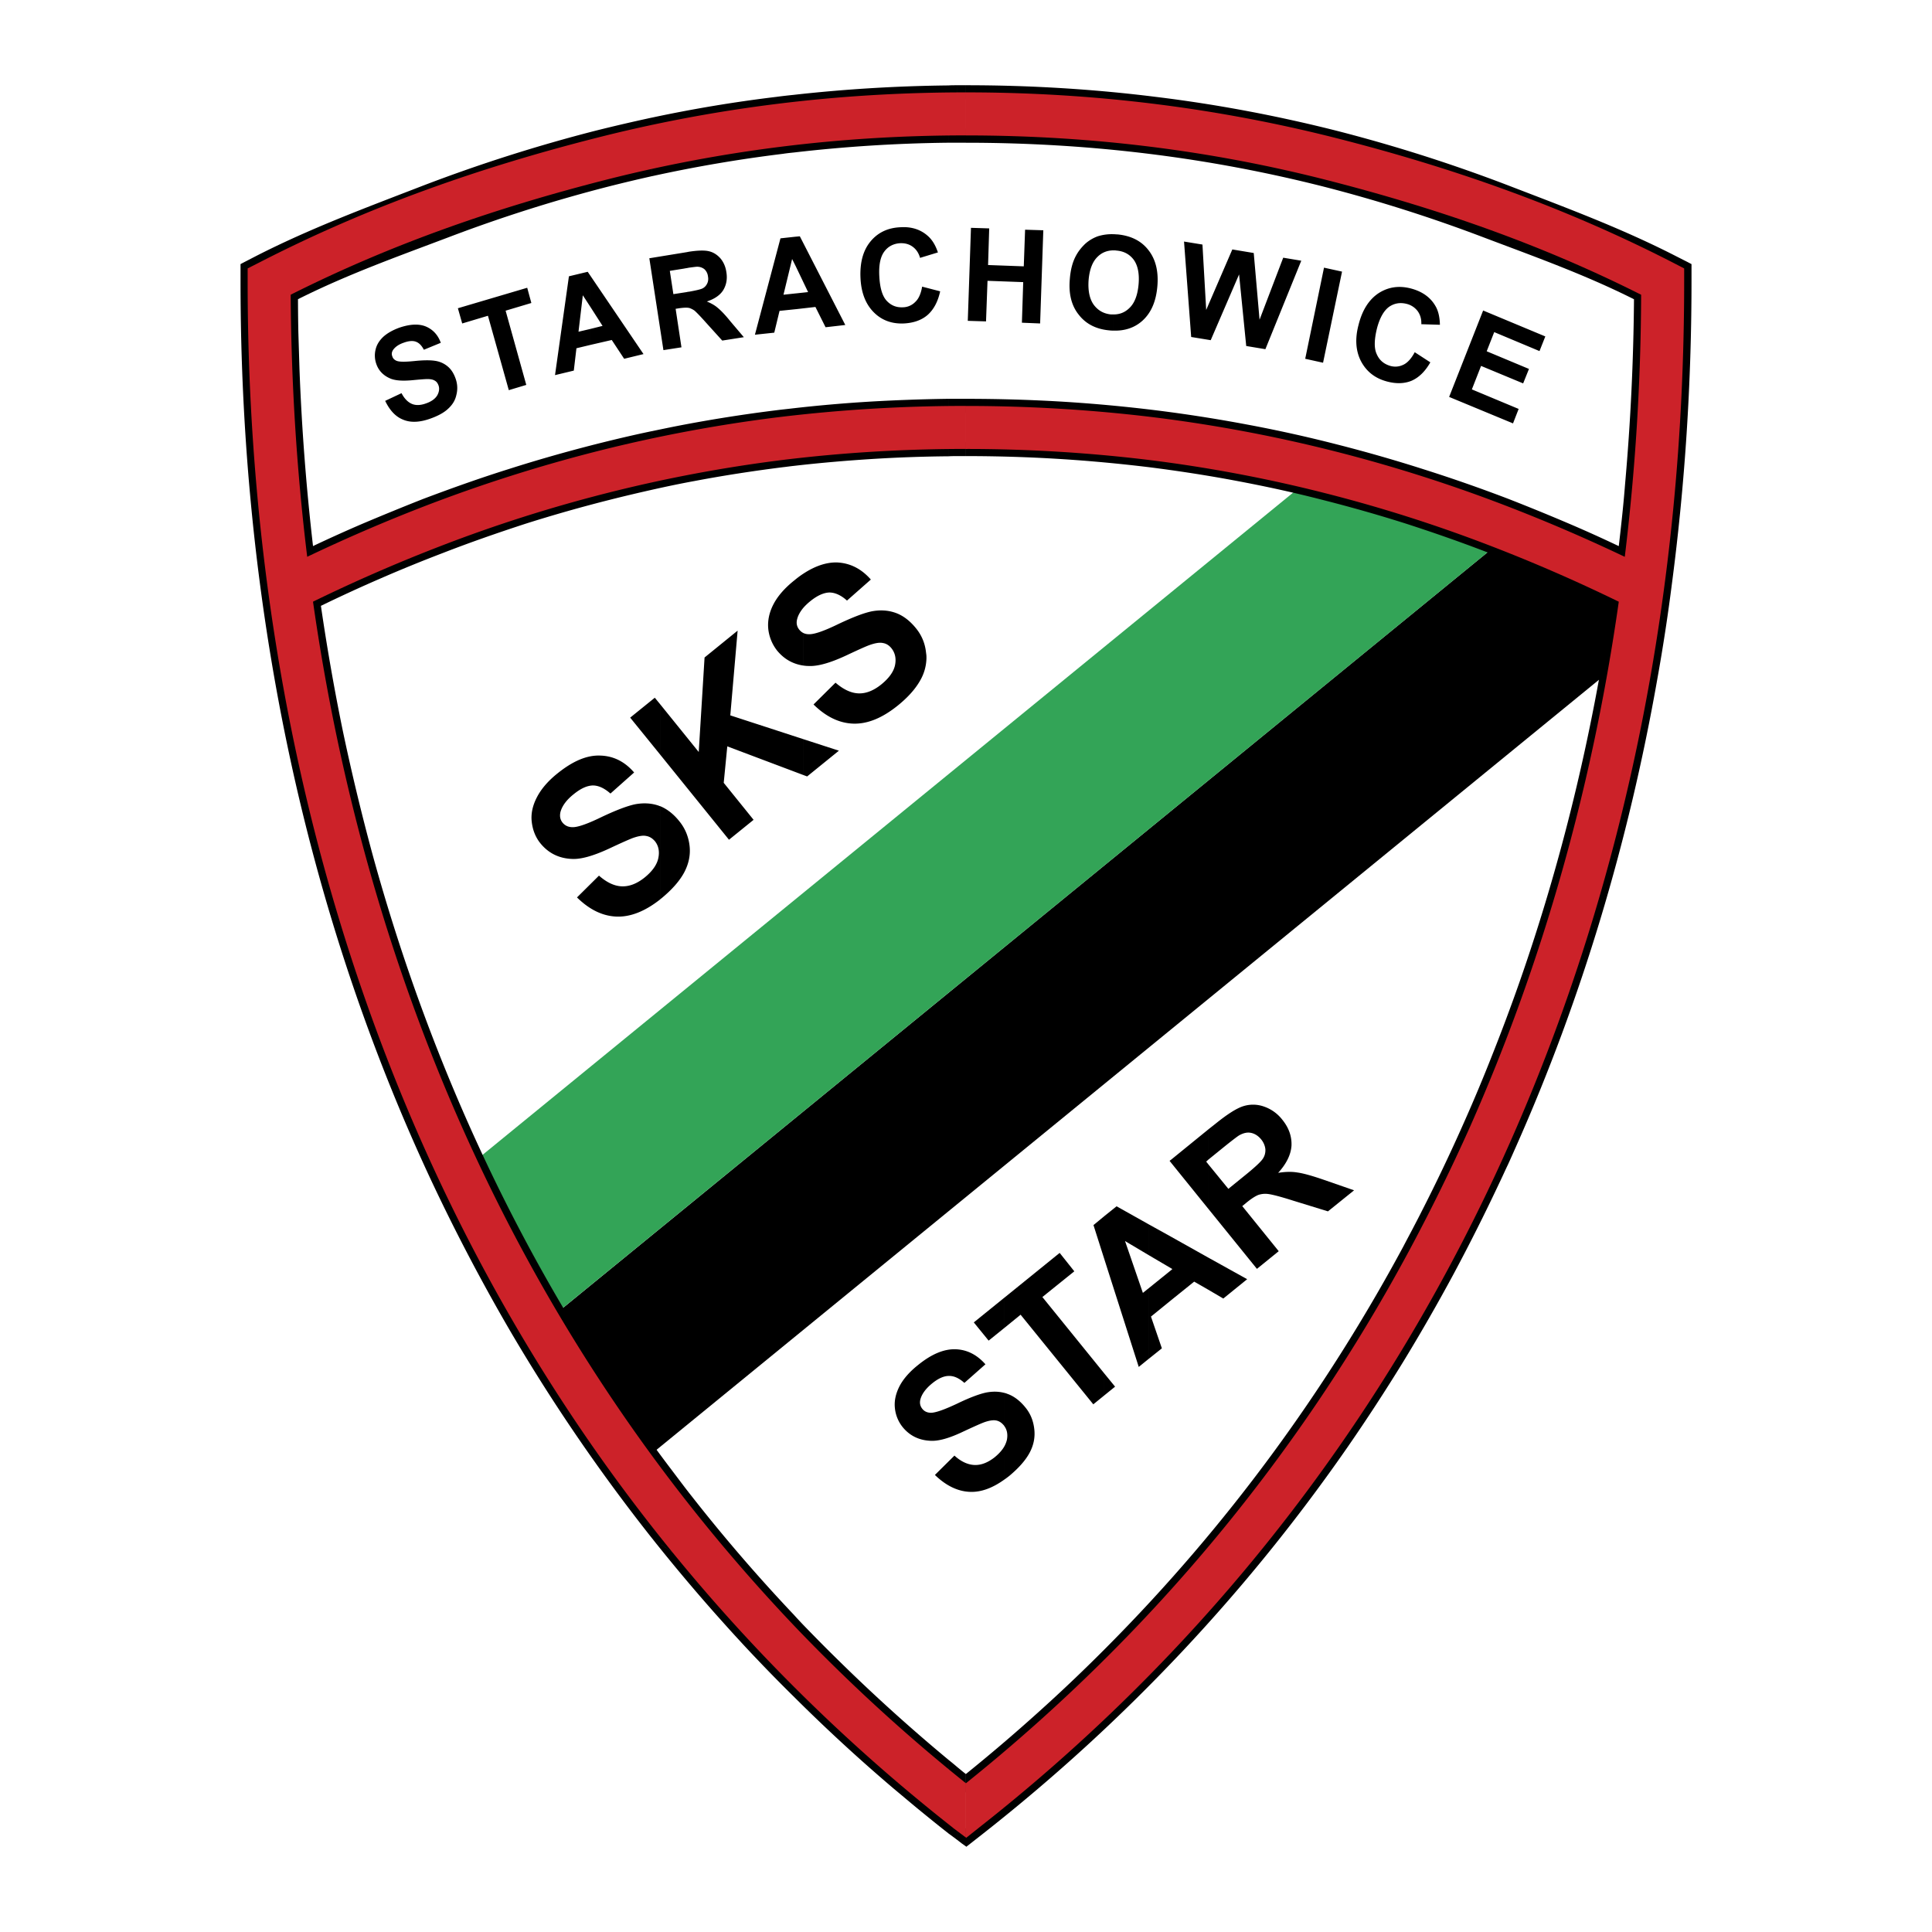
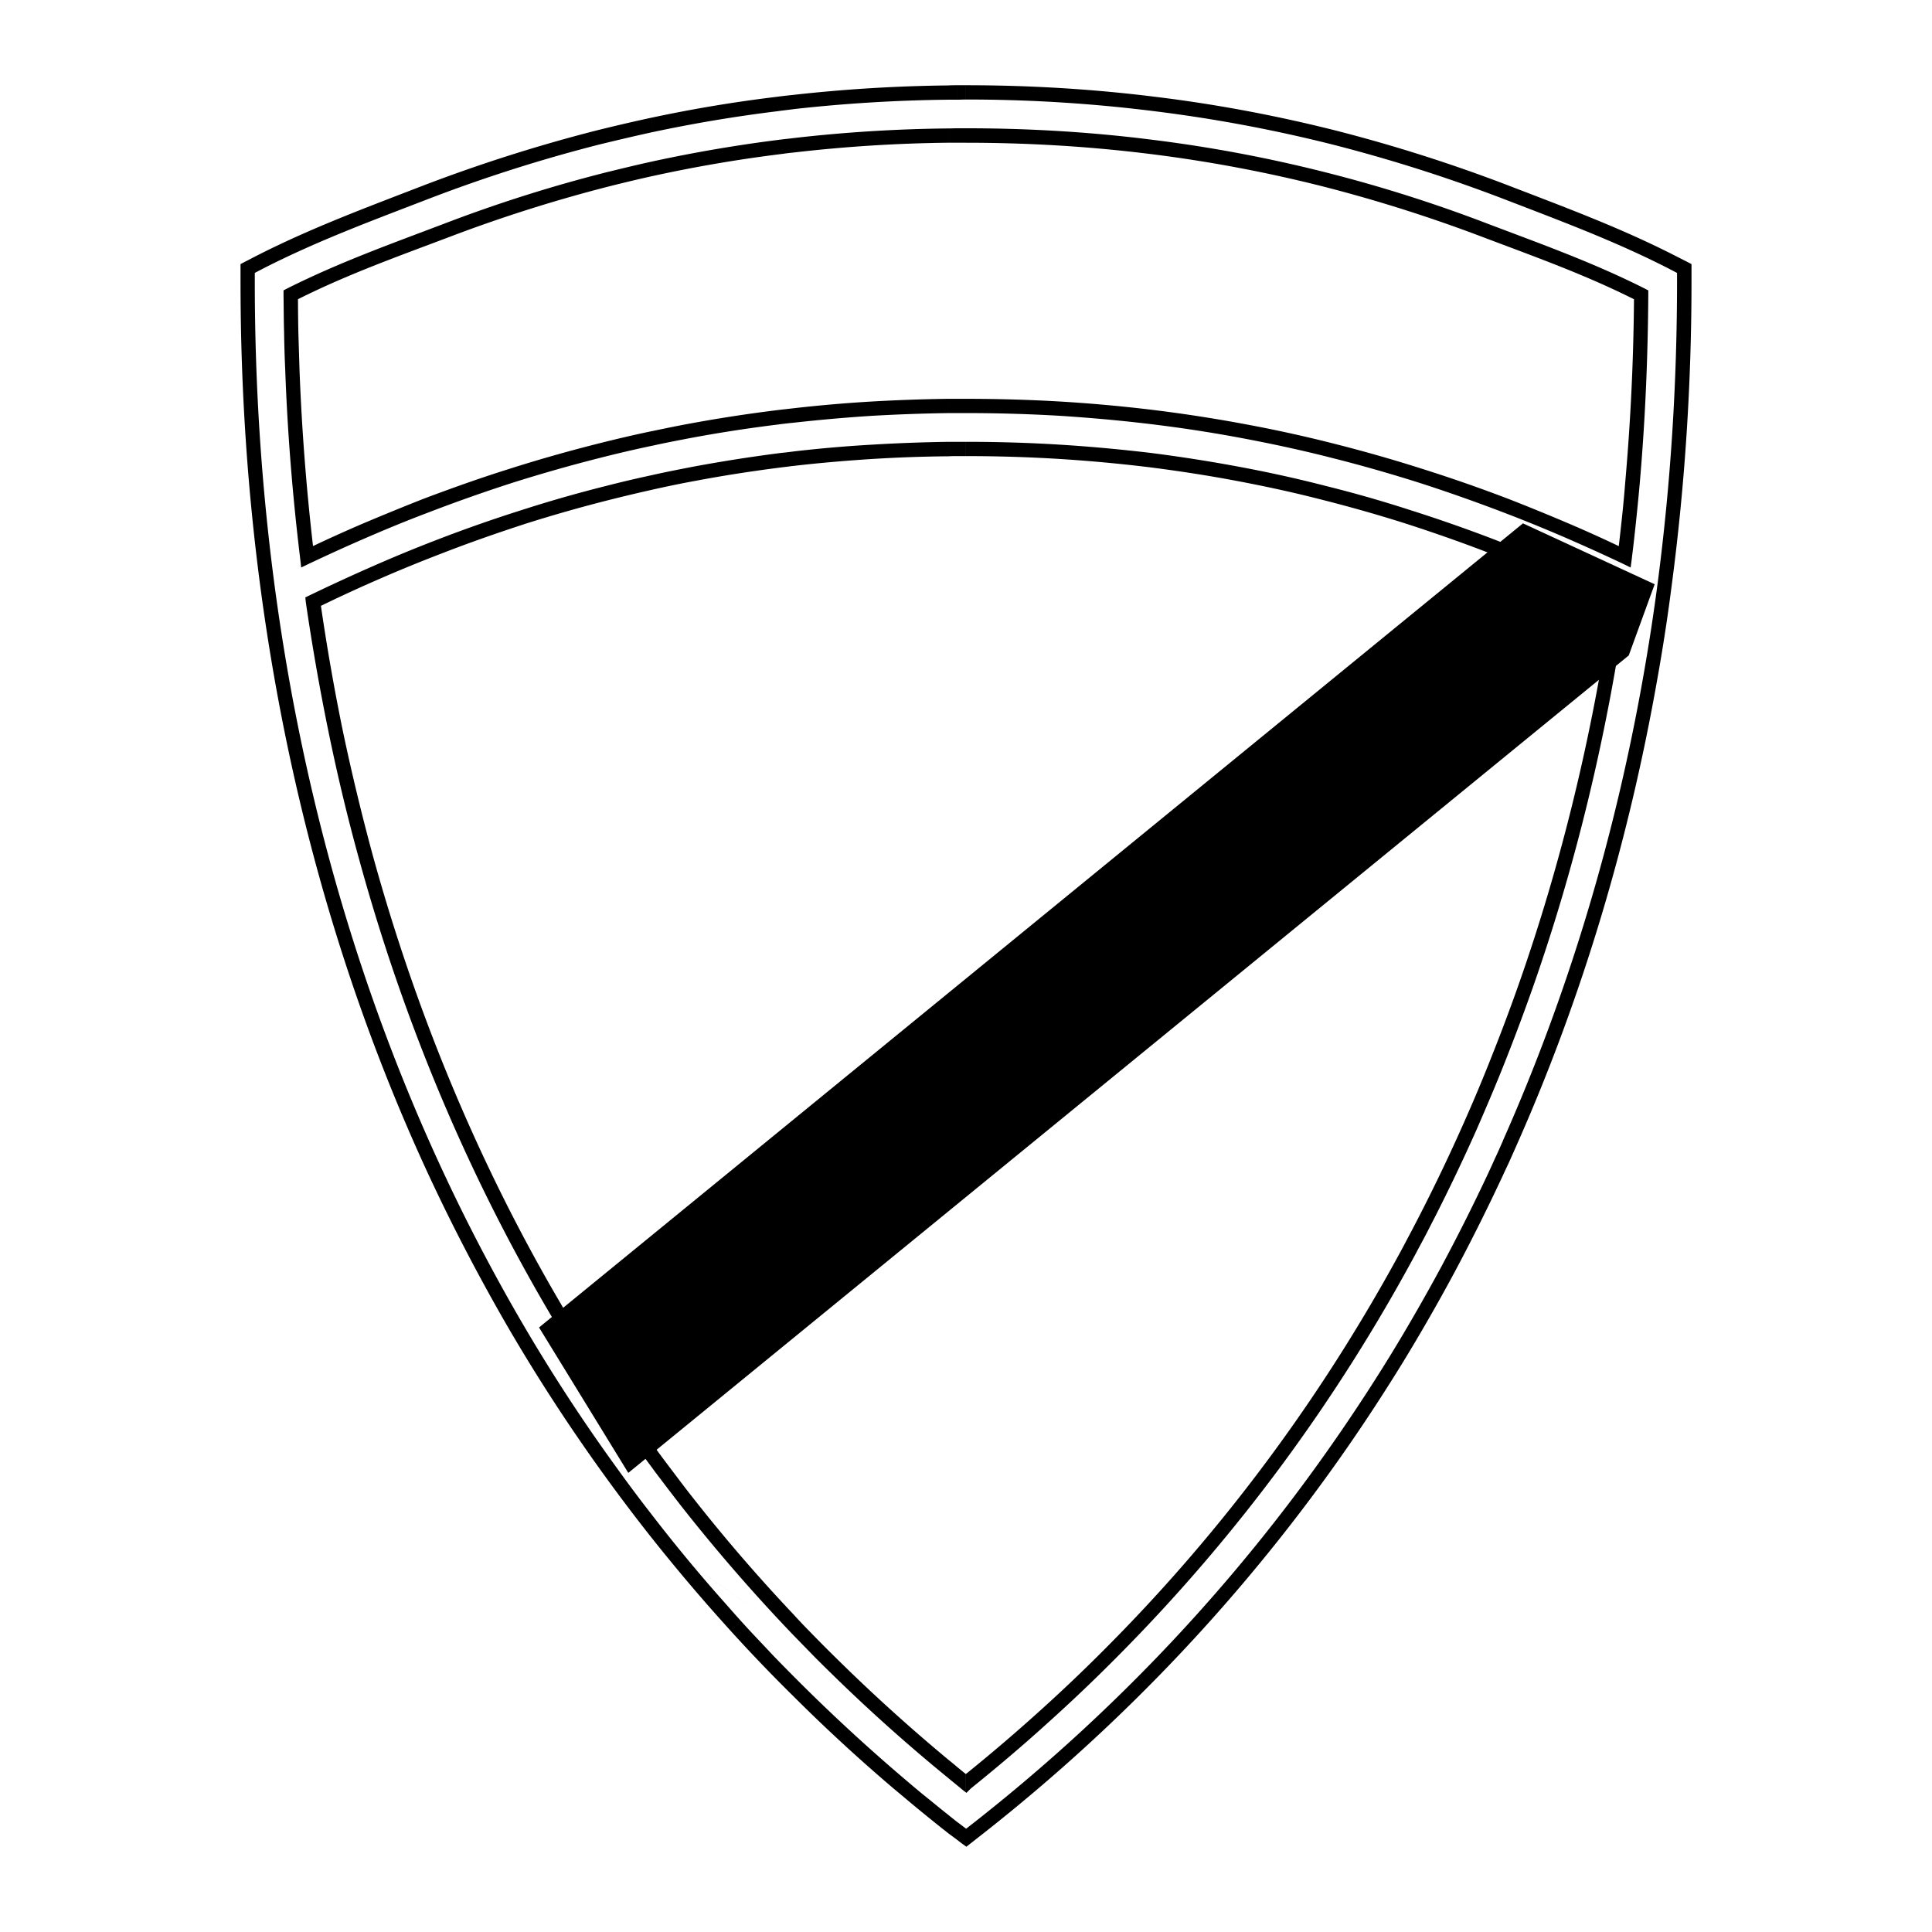
<svg xmlns="http://www.w3.org/2000/svg" width="2500" height="2500" viewBox="0 0 192.756 192.756">
  <g fill-rule="evenodd" clip-rule="evenodd">
    <path fill="#fff" d="M0 0h192.756v192.756H0V0z" />
-     <path d="M26.751 27.811l2.681 31.247c44.724-20.731 89.429-23.037 134.173-.881l2.68-29.935c-47.123-23.243-93.61-23.037-139.534-.431z" fill="#fff" />
-     <path d="M29.188 57.952c5.942 44.012 21.65 86.074 67.874 121.895 33.684-27.048 54.977-68.473 68.436-119.327-36.889-25.811-82.757-21.744-136.31-2.568z" fill="#fff" />
    <path d="M165.086 58.29l-13.141-6.074-98.164 80.226 8.904 14.508L162.5 65.394l2.586-7.104z" />
-     <path fill="#33a457" d="M131.365 47.23l-86.244 70.46 8.285 15.052 97.903-80.001-19.944-5.511z" />
    <path d="M96.369 8.504c6.485 0 12.803.394 18.95 1.162 6.148.75 12.148 1.894 18.014 3.374a156.221 156.221 0 0 1 17.227 5.492c5.643 2.174 11.172 4.218 16.627 7.011l1.18.6.395.207v1.743c0 10.178-.656 20.245-1.949 30.104a187.57 187.57 0 0 1-1.463 9.559c-2.867 16.289-7.553 31.921-14.096 46.636-.225.506-.486 1.105-.805 1.8-.281.581-.545 1.181-.844 1.799a195.94 195.94 0 0 1-4.555 9.072 187.08 187.08 0 0 1-5.043 8.791 187.686 187.686 0 0 1-5.549 8.511c-9.934 14.32-22.025 27.291-36.326 38.538l-1.293 1.013-.431.337-.038-.037v-1.781l.019.019.863-.674c14.189-11.153 26.186-24.03 36.027-38.239a181.705 181.705 0 0 0 5.51-8.435 190.447 190.447 0 0 0 5.006-8.717 193.272 193.272 0 0 0 4.535-9.016c.262-.562.543-1.162.807-1.762.244-.507.506-1.106.805-1.781v-.019c6.486-14.603 11.154-30.141 14.004-46.299a209.304 209.304 0 0 0 1.461-9.504c1.275-9.784 1.912-19.775 1.912-29.916v-.862l-.787-.412c-5.418-2.774-10.891-4.799-16.477-6.954a154.59 154.59 0 0 0-17.076-5.436 146.203 146.203 0 0 0-17.826-3.336A149.845 149.845 0 0 0 96.371 9.93V8.504h-.002zm0 170.331l.056.037.431-.431c2.605-2.1 5.154-4.255 7.591-6.467a165.372 165.372 0 0 0 7.18-6.842c11.922-12.016 21.799-25.511 29.654-40.113.318-.618.637-1.181.898-1.687.301-.562.582-1.144.881-1.706 1.5-2.943 2.924-5.923 4.275-8.96 1.012-2.324 2.004-4.648 2.924-6.992a211.628 211.628 0 0 0 2.662-7.123c4.311-12.296 7.402-25.173 9.297-38.425l.074-.507-.469-.243a195.107 195.107 0 0 0-6.354-2.925 167.186 167.186 0 0 0-6.43-2.643 150.283 150.283 0 0 0-8.305-2.905c-2.773-.9-5.586-1.706-8.453-2.418a128.713 128.713 0 0 0-8.641-1.912 153.26 153.26 0 0 0-8.848-1.387c-3-.356-6.037-.637-9.092-.825s-6.166-.281-9.334-.281v1.425c3.112 0 6.204.094 9.26.281 3.055.188 6.055.469 8.996.825 2.963.375 5.887.825 8.754 1.368 2.887.543 5.736 1.162 8.566 1.893 2.812.712 5.586 1.5 8.359 2.381 2.775.899 5.512 1.855 8.23 2.905 2.154.825 4.273 1.687 6.373 2.605 1.949.844 3.879 1.743 5.828 2.681-1.893 12.989-4.947 25.605-9.166 37.639a188.84 188.84 0 0 1-2.643 7.066 164.82 164.82 0 0 1-2.904 6.936 177.368 177.368 0 0 1-4.236 8.885c-.281.562-.582 1.125-.881 1.706-.32.6-.619 1.162-.881 1.668-7.799 14.489-17.584 27.873-29.41 39.795a163.772 163.772 0 0 1-7.123 6.785 172.958 172.958 0 0 1-7.124 6.073v1.838h.005zm0-137.622c3.206 0 6.374.094 9.522.281 3.131.206 6.223.488 9.26.862 3.055.375 6.055.844 9.016 1.406 2.963.562 5.904 1.2 8.811 1.949 2.906.731 5.773 1.556 8.623 2.456 2.85.918 5.66 1.912 8.453 2.98 1.969.75 3.936 1.556 5.904 2.399 1.949.844 3.898 1.725 5.848 2.644l.883.431.131-.994v-.037c.15-1.162.281-2.361.412-3.617.15-1.406.262-2.605.355-3.636.545-6.223.824-12.54.863-18.932v-.431l-.395-.206c-5.137-2.587-10.346-4.442-15.633-6.448a142.722 142.722 0 0 0-16.139-5.117 140.612 140.612 0 0 0-17.488-3.28c-5.98-.75-12.109-1.125-18.426-1.125v1.443c6.26 0 12.334.375 18.256 1.106a141.131 141.131 0 0 1 17.32 3.243 149.21 149.21 0 0 1 15.988 5.061c5.1 1.931 10.123 3.712 15.09 6.205a228.27 228.27 0 0 1-.881 18.35 124.713 124.713 0 0 1-.338 3.618c-.094.862-.188 1.743-.299 2.662a131.66 131.66 0 0 0-4.986-2.25 212.981 212.981 0 0 0-5.961-2.437 153.12 153.12 0 0 0-8.529-2.98 149.587 149.587 0 0 0-8.697-2.493 136.089 136.089 0 0 0-8.902-1.968 148.736 148.736 0 0 0-9.111-1.424 152.816 152.816 0 0 0-9.352-.862c-3.15-.188-6.336-.281-9.598-.281v1.422zm0 143.002l-.394-.281-.487-.375v-1.78c.019 0 0 0 0 0h.019l.019.019.844.637v1.78h-.001zM95.488 8.504h.881v1.425c-.3 0-.581.019-.881.019V8.504zm.881 4.293v1.443h-.881v-1.443h.881zm0 26.992v1.425h-.881v-1.425h.881zm0 4.292v1.425h-.881v-1.425h.881zm0 132.917v1.837l-.45-.355c-.131-.113-.281-.244-.431-.357v-1.836c.3.242.581.486.881.711zm-.881 4.78zm0 1.781v-1.78 1.78zm0-175.055v1.443-1.443zm0 4.293v1.443-1.443zm0 26.992v1.425-1.425zm0 4.292v1.425-1.425zm0 132.205v1.836-1.836zm0 5.492zm0 0zm0 1.781l-.3-.226-.562-.412V181.085c.225.187.45.355.675.543l.188.15c0-.02-.019-.02 0 0v1.781h-.001zM94.625 8.523c.281-.019.581-.019.862-.019v1.443h-.862V8.523zm.863 4.274v1.443h-.862v-1.424c.281-.001.581-.019.862-.019zm0 26.992v1.425h-.862v-1.425h.862zm0 4.292v1.425c-.281 0-.581 0-.862.019v-1.443l.862-.001zm0 132.205v1.836c-.281-.243-.581-.468-.862-.712v-1.837c.281.226.581.469.862.713zm0 5.492zm-.863 1.124zm0 .019l-.019-.019c-.937-.73-1.855-1.48-2.755-2.212-.918-.75-1.818-1.518-2.699-2.249a170.541 170.541 0 0 1-9.935-9.147v-2.006a179.879 179.879 0 0 0 10.872 10.066c.9.768 1.781 1.518 2.681 2.23.619.506 1.237 1.012 1.856 1.5v1.837h-.001zM79.217 9.46c5.023-.562 10.16-.881 15.408-.937v1.424a153.14 153.14 0 0 0-15.408.937V9.46zm15.408 3.355v1.424c-5.268.057-10.403.394-15.408.975v-1.443a147.407 147.407 0 0 1 15.408-.956zm0 26.974v1.425c-2.605.037-5.192.131-7.76.281-2.587.169-5.136.394-7.648.675v-1.443a143.26 143.26 0 0 1 7.554-.656c2.587-.151 5.192-.245 7.854-.282zm0 4.292v1.443a142.26 142.26 0 0 0-7.498.262c-2.681.169-5.323.394-7.91.694v-1.443c2.587-.3 5.192-.525 7.816-.675 2.494-.15 5.024-.243 7.592-.281zm0 131.492a175.784 175.784 0 0 1-9.991-8.96c-.75-.73-1.499-1.462-2.23-2.192a232.735 232.735 0 0 1-2.137-2.175c-.019-.038-.038-.038-.056-.057-.337-.356-.675-.712-.994-1.068v2.081l2.174 2.23c.75.75 1.5 1.48 2.25 2.212a171.973 171.973 0 0 0 10.984 9.766v-1.837zm0 7.329zm-15.408-13.608a162.295 162.295 0 0 1-3.111-3.148c-.806-.844-1.594-1.669-2.362-2.513-.75-.806-1.518-1.668-2.305-2.549a183.713 183.713 0 0 1-6.373-7.592v-2.324a160.93 160.93 0 0 0 7.441 8.96 122.46 122.46 0 0 0 2.287 2.55c.787.843 1.575 1.668 2.343 2.492.694.713 1.369 1.406 2.081 2.118v2.006h-.001zM65.065 11.729a139.518 139.518 0 0 1 12.371-2.062 56.185 56.185 0 0 1 1.781-.206v1.424c-.544.075-1.087.131-1.612.207a143.115 143.115 0 0 0-12.54 2.1v-1.463zm14.152 2.042v1.443c-.375.038-.731.075-1.087.131a140.556 140.556 0 0 0-13.065 2.23v-1.462a144.47 144.47 0 0 1 12.877-2.193c.432-.055.844-.092 1.275-.149zm0 26.955v1.443c-.544.057-1.087.113-1.612.188-3.055.375-6.073.844-9.035 1.406-1.162.225-2.343.45-3.505.712v-1.462c1.068-.225 2.155-.45 3.243-.656a147.14 147.14 0 0 1 9.128-1.424c.582-.076 1.182-.132 1.781-.207zm0 4.311v1.443c-.375.037-.731.094-1.087.131-2.98.375-5.905.825-8.772 1.368-1.443.262-2.868.562-4.292.881v-1.462c1.331-.3 2.68-.562 4.03-.825a155.608 155.608 0 0 1 8.848-1.387c.43-.037.842-.092 1.273-.149zm0 116.084a167.288 167.288 0 0 1-10.178-11.809c-.656-.825-1.312-1.706-2.005-2.624a135.142 135.142 0 0 1-1.95-2.625v-.019l-.019-.019v2.418c.262.375.543.731.825 1.106.637.843 1.312 1.725 2.024 2.643a174.695 174.695 0 0 0 11.228 12.934l.056.057v.019h.019v-2.081zm-14.152-17.095zm14.134 19.158l-14.133-9.691a181.5 181.5 0 0 1-4.63-6.11 179.201 179.201 0 0 1-9.541-14.602 191.837 191.837 0 0 1-8.078-15.446c-12.597-27.123-18.82-57.526-18.82-89.242v-1.744l.394-.207 1.162-.6c5.473-2.793 11.003-4.836 16.626-7.011a157.604 157.604 0 0 1 17.245-5.492 179.89 179.89 0 0 1 5.642-1.312v1.462c-1.781.394-3.543.806-5.305 1.237a152.939 152.939 0 0 0-17.057 5.436c-5.586 2.155-11.078 4.18-16.495 6.954l-.788.412v.862c0 31.528 6.186 61.726 18.708 88.643a185.733 185.733 0 0 0 8.003 15.314 172.897 172.897 0 0 0 9.466 14.489 143.402 143.402 0 0 0 3.468 4.63v2.324l14.133 9.694zM65.065 16.114c-1.556.338-3.074.713-4.611 1.087a144.085 144.085 0 0 0-16.139 5.117c-5.286 2.006-10.478 3.861-15.633 6.448l-.394.206v.487c.019 1.255.019 2.493.056 3.711.019 1.256.056 2.493.113 3.711.225 6.298.731 12.559 1.48 18.744l.113.994.899-.431c1.95-.919 3.88-1.8 5.848-2.644 1.95-.843 3.918-1.649 5.905-2.399a160.33 160.33 0 0 1 8.435-2.98 156.053 156.053 0 0 1 8.622-2.456 127.88 127.88 0 0 1 5.305-1.237V43.01c-1.893.394-3.787.843-5.642 1.312-2.943.75-5.848 1.575-8.716 2.493-2.868.9-5.698 1.912-8.529 2.98a271.55 271.55 0 0 0-5.961 2.437 144.854 144.854 0 0 0-4.986 2.25 228.016 228.016 0 0 1-1.35-17.657l-.113-3.674a193.139 193.139 0 0 1-.037-3.299c4.967-2.493 9.991-4.274 15.089-6.205a148.103 148.103 0 0 1 15.989-5.061c1.406-.356 2.831-.694 4.255-1.013v-1.459h.002zm0 31.285c-1.556.337-3.093.694-4.611 1.087A132.727 132.727 0 0 0 52 50.904a144.103 144.103 0 0 0-8.285 2.905 145.9 145.9 0 0 0-6.43 2.643 194.136 194.136 0 0 0-6.354 2.925l-.469.225.056.525a227.98 227.98 0 0 0 2.268 12.933c.881 4.292 1.893 8.51 3.037 12.652 5.867 21.388 15.202 41.369 28.061 59.139l.056.056c.356.507.75 1.031 1.125 1.537v-2.418C52.3 126.406 43.04 106.575 37.192 85.338a221.995 221.995 0 0 1-3.018-12.559 219.937 219.937 0 0 1-2.156-12.334c1.931-.938 3.88-1.837 5.83-2.681 2.1-.918 4.218-1.781 6.373-2.605 2.699-1.05 5.455-2.006 8.21-2.905a147.09 147.09 0 0 1 8.379-2.381c1.406-.356 2.831-.693 4.255-1.012v-1.462zm0 96.627z" />
-     <path d="M96.369 9.216c12.934 0 25.098 1.575 36.776 4.518 11.678 2.961 22.832 6.86 33.723 12.446l1.162.6v1.312c0 30.479-5.756 59.739-17.434 86.019a182.266 182.266 0 0 1-6.186 12.615c-11.396 21.181-26.936 40.057-46.73 55.614l-1.273 1.013-.038-.02v-5.416c18.668-14.978 33.42-33.028 44.274-53.234a191.78 191.78 0 0 0 6.037-12.297c7.271-16.42 12.221-34.002 14.826-52.353a161.253 161.253 0 0 0-12.729-5.548 144.5 144.5 0 0 0-16.662-5.305 142.273 142.273 0 0 0-17.414-3.28 150.047 150.047 0 0 0-18.333-1.106v-4.292c6.467 0 12.747.394 18.856 1.144a146.789 146.789 0 0 1 17.92 3.374 150.432 150.432 0 0 1 17.152 5.455 167.097 167.097 0 0 1 11.809 5.08 222.672 222.672 0 0 0 1.631-26.148c-10.234-5.155-20.713-8.735-31.621-11.509-11.322-2.868-23.17-4.386-35.747-4.386V9.216h.001zm0 0v4.292c-12.578 0-24.405 1.519-35.746 4.386-10.909 2.774-21.368 6.354-31.622 11.509.056 8.848.6 17.563 1.649 26.148a166.456 166.456 0 0 1 11.79-5.08 151.961 151.961 0 0 1 17.151-5.455 147.604 147.604 0 0 1 17.919-3.374c6.13-.75 12.409-1.144 18.857-1.144v4.292c-6.28 0-12.39.375-18.332 1.106a143.608 143.608 0 0 0-17.414 3.28 144.594 144.594 0 0 0-16.664 5.305 161.394 161.394 0 0 0-12.728 5.548c4.423 31.003 15.464 59.851 33.252 84.425a173.64 173.64 0 0 0 15.221 18.238 175.019 175.019 0 0 0 16.664 15.221v5.416l-1.275-.955c0-.02-.019-.02-.038-.038a177.94 177.94 0 0 1-18.426-16.683 176.968 176.968 0 0 1-15.614-18.688C36.686 113.36 24.708 72.01 24.708 28.092V26.78l1.181-.6c10.872-5.586 22.025-9.485 33.703-12.446 11.678-2.962 23.862-4.518 36.777-4.518z" fill="#cc2229" />
-     <path d="M111.102 32.984v-1.612c.619 0 1.143-.206 1.594-.656.506-.487.805-1.274.9-2.343.094-1.068-.076-1.874-.469-2.437-.414-.562-.994-.881-1.744-.938-.094-.019-.188-.019-.281-.019v-1.612c.131 0 .262.019.395.019 1.33.131 2.361.637 3.074 1.556.73.918 1.031 2.137.898 3.636-.131 1.5-.617 2.624-1.48 3.412-.768.695-1.745 1.032-2.887.994zm7.742.638l-.713-9.522 1.838.3.373 6.523 2.607-6.036 2.137.356.58 6.654 2.361-6.186 1.801.3-3.58 8.828-1.912-.318-.713-7.142-2.83 6.561-1.949-.318zm11.377 2.174l1.875-9.091 1.799.394-1.893 9.091-1.781-.394zm10.927-.656l1.557 1.012c-.525.918-1.145 1.519-1.875 1.837-.73.3-1.574.318-2.512.056-1.143-.318-1.986-.975-2.531-2.006-.523-1.012-.617-2.23-.242-3.636.375-1.5 1.068-2.549 2.023-3.168.975-.618 2.062-.769 3.281-.431 1.068.3 1.855.862 2.342 1.687.301.487.451 1.125.469 1.912l-1.855-.056c.02-.506-.094-.918-.355-1.293a1.957 1.957 0 0 0-1.088-.731c-.656-.168-1.236-.075-1.762.281-.523.375-.938 1.087-1.219 2.156-.281 1.143-.299 2.006-.018 2.586.262.6.713.975 1.35 1.162.469.131.918.075 1.33-.131s.787-.637 1.105-1.237zm3.432 4.462l3.393-8.623 6.203 2.587-.58 1.462-4.518-1.893-.75 1.912 4.217 1.762-.58 1.443-4.199-1.744-.918 2.343 4.668 1.949-.562 1.443-6.374-2.641zm-33.478-16.234v1.612c-.619 0-1.162.207-1.594.637-.506.488-.805 1.256-.898 2.325-.076 1.049.094 1.874.506 2.455.432.581.992.9 1.725.975h.262v1.612c-.131 0-.262 0-.395-.019-1.33-.113-2.361-.638-3.072-1.556-.732-.9-1.031-2.099-.9-3.561.074-.956.281-1.725.619-2.343.242-.45.561-.844.938-1.2a3.842 3.842 0 0 1 1.236-.731 4.676 4.676 0 0 1 1.573-.206zm-31.697 7.48v-1.575l1.219-.131-1.219-2.549v-2.98l.394-.037 4.536 8.848-1.968.225-1.012-2.024-1.95.223zm12.596-2.25l1.8.468c-.225 1.031-.638 1.8-1.237 2.343-.6.525-1.387.806-2.362.862-1.2.056-2.212-.3-3.018-1.106-.807-.806-1.256-1.931-1.331-3.393-.075-1.537.244-2.755.975-3.655.731-.9 1.725-1.388 2.999-1.444 1.106-.075 2.024.225 2.737.862.431.375.768.918 1.012 1.65l-1.781.543c-.131-.469-.375-.844-.731-1.106-.356-.263-.769-.375-1.256-.356-.656.037-1.2.318-1.575.824-.394.525-.562 1.331-.506 2.438.057 1.18.3 2.005.731 2.474.45.487.993.693 1.649.656a1.752 1.752 0 0 0 1.218-.543c.339-.317.564-.843.676-1.517zm4.555 3.412l.318-9.279 1.819.056-.113 3.655 3.562.131.131-3.655 1.818.057-.318 9.297-1.818-.075.131-4.049-3.562-.131-.148 4.049-1.82-.056zm-17.151-8.398v2.98l-.375-.75-.862 3.562 1.237-.132v1.575l-1.631.169-.525 2.174-1.931.206 2.549-9.616 1.538-.168zm-10.666 7.104v-1.611c.731-.131 1.2-.244 1.369-.337a1.03 1.03 0 0 0 .45-.487c.094-.188.131-.431.075-.712a1.137 1.137 0 0 0-.356-.713 1.149 1.149 0 0 0-.731-.243c-.113 0-.375.037-.807.094v-1.593c.862-.131 1.519-.15 1.95-.057.45.094.843.338 1.181.712.318.375.524.844.6 1.387.113.675 0 1.275-.318 1.799-.319.506-.881.881-1.631 1.125.412.168.787.375 1.068.619.3.244.731.674 1.256 1.331l1.368 1.612-2.155.337-1.612-1.781c-.562-.637-.956-1.031-1.144-1.2a1.955 1.955 0 0 0-.563-.282zm0-5.604v1.593c-.149.038-.318.056-.506.094l-1.405.225.355 2.324 1.331-.206a.928.928 0 0 1 .225-.037v1.611h-.037c-.206-.037-.525-.018-.938.038l-.356.056.581 3.842-1.799.281-1.406-9.166 3.786-.618c.056-.019.113-.019.169-.037zm-9.822 9.297v-1.594l1.2-.3-1.2-1.875v-3.11l5.286 7.797-1.931.469-1.237-1.875-2.118.488zm-20.488 5.586l1.631-.768c.281.543.637.899 1.031 1.068.394.168.862.149 1.387-.038.562-.188.938-.469 1.144-.806.188-.337.244-.675.131-.993-.075-.206-.188-.375-.356-.469-.169-.112-.413-.169-.75-.169-.225 0-.731.038-1.5.113-1.012.093-1.762.038-2.25-.188-.675-.3-1.144-.788-1.368-1.481a2.496 2.496 0 0 1-.057-1.387c.112-.487.375-.9.769-1.275.394-.356.919-.656 1.575-.9 1.087-.375 1.968-.412 2.662-.131.712.3 1.218.843 1.5 1.63l-1.688.694c-.225-.431-.487-.694-.806-.806-.3-.112-.712-.075-1.181.094-.506.169-.862.413-1.087.731-.131.206-.169.412-.075.637.056.206.206.356.431.45.281.112.862.112 1.781.019.9-.094 1.593-.094 2.062-.019a2.49 2.49 0 0 1 1.256.562c.356.3.618.712.806 1.274a2.74 2.74 0 0 1 .057 1.556c-.113.543-.394.994-.825 1.387-.412.393-1.012.712-1.743.975-1.087.394-2.005.431-2.755.112-.751-.298-1.332-.935-1.782-1.872zM58.917 27.53v3.111l-.769-1.181-.431 3.636 1.2-.281v1.594l-1.406.337-.263 2.23-1.874.45 1.387-9.859 1.875-.45.281.413zm-8.154 11.396l-2.081-7.423-2.568.769-.431-1.518L52.6 28.71l.413 1.519-2.568.768 2.062 7.405-1.744.524zM92.432 65.543v.15a4.615 4.615 0 0 1-.581 2.118c-.469.862-1.218 1.725-2.287 2.587-1.537 1.237-3 1.837-4.405 1.799s-2.737-.675-3.993-1.912l2.193-2.174c.806.693 1.575 1.049 2.324 1.068.731.019 1.481-.281 2.23-.881.788-.637 1.256-1.293 1.387-1.949.131-.656 0-1.218-.356-1.668-.225-.281-.506-.469-.844-.525-.337-.075-.769 0-1.312.188-.375.131-1.162.487-2.399 1.069-1.574.731-2.83 1.087-3.749 1.031-.169 0-.319-.019-.469-.038v-3.243c.15.075.337.112.543.112.525.019 1.5-.318 2.924-1.012 1.425-.675 2.53-1.106 3.355-1.274.824-.15 1.593-.112 2.343.15.75.263 1.443.787 2.062 1.556.562.693.9 1.5.994 2.418.022.15.04.281.04.43zM80.173 77.334v-3.58l3.524 1.143-3.168 2.568-.356-.131zm0-16.72v-3.393c1.181-.769 2.287-1.125 3.318-1.106 1.312.056 2.437.618 3.393 1.706l-2.38 2.099c-.6-.543-1.2-.806-1.762-.806-.562.019-1.2.3-1.893.862a5.594 5.594 0 0 0-.676.638zm-14.32 19.813c.694.281 1.35.787 1.931 1.518.562.693.9 1.5 1.012 2.418s-.075 1.818-.544 2.7c-.468.862-1.237 1.725-2.286 2.586-.038.019-.075.056-.113.094v-9.316zm14.32-23.206v3.393c-.319.375-.543.769-.638 1.144-.112.413-.037.769.226 1.087.112.131.244.244.412.319v3.243c-1.068-.15-1.95-.656-2.643-1.5a4.23 4.23 0 0 1-.881-2.174c-.075-.806.093-1.631.525-2.456.431-.825 1.125-1.612 2.062-2.361.319-.264.618-.489.937-.695zm0 16.533l-7.311-2.381.731-8.454-3.299 2.68-.581 9.429-3.861-4.78v5.023l6.879 8.51 2.455-1.987-2.98-3.692.356-3.637 7.61 2.868v-3.579h.001zM57.567 89.537l2.193-2.175c.788.694 1.556 1.05 2.306 1.069.75.019 1.5-.281 2.249-.881.788-.638 1.237-1.294 1.369-1.95.131-.656.019-1.218-.338-1.668-.243-.281-.524-.468-.862-.524-.318-.075-.768 0-1.312.188-.356.131-1.163.487-2.399 1.068-1.575.731-2.831 1.087-3.73 1.031-1.293-.057-2.324-.582-3.111-1.538-.506-.619-.788-1.35-.881-2.174-.094-.806.093-1.631.525-2.456.431-.825 1.105-1.612 2.043-2.362 1.537-1.237 2.943-1.837 4.274-1.78 1.312.037 2.437.6 3.374 1.687l-2.362 2.1c-.619-.544-1.199-.806-1.762-.806-.581.019-1.2.3-1.894.862-.712.563-1.162 1.163-1.331 1.781-.094.413-.038.769.225 1.087.243.281.562.431.975.431.506.019 1.481-.319 2.905-1.013 1.425-.675 2.549-1.106 3.355-1.274.825-.15 1.612-.113 2.362.15.038.019.075.038.112.038v9.316c-1.5 1.181-2.943 1.743-4.292 1.706-1.406-.039-2.736-.677-3.993-1.913zm8.286-19.288v5.023l-2.98-3.674 2.456-1.986.524.637zM120.549 128.675v-3.205l3.881 2.155-2.381 1.931-1.5-.881zm0-8.079l4.855 5.999 2.174-1.763-3.637-4.498.432-.356c.506-.412.9-.656 1.199-.769a2.224 2.224 0 0 1 1.012-.075c.395.057 1.201.262 2.438.656l3.469 1.068 2.605-2.1-3.02-1.049c-1.199-.413-2.08-.656-2.66-.732-.562-.093-1.201-.074-1.895.038.824-.899 1.275-1.818 1.332-2.718.037-.919-.264-1.781-.92-2.587a3.93 3.93 0 0 0-1.836-1.312 3.237 3.237 0 0 0-2.1-.019c-.674.226-1.574.807-2.736 1.744l-.713.562v3.019l1.48-1.2c.881-.712 1.426-1.125 1.613-1.237.412-.225.787-.318 1.162-.243s.711.281 1.012.637c.262.319.393.656.432.994.018.337-.057.655-.244.937-.188.301-.807.882-1.855 1.725l-1.594 1.294-2.006-2.456v4.441h.001zm0-7.91v3.019l-.207.188.207.262v4.442l-3.711-4.592v-.3l3.711-3.019zm0 12.784v3.205l-1.406-.806-2.305 1.855v-2.999l.131-.113-.131-.074v-3.149l3.711 2.081zm-3.711-9.766v.3l-.15-.188.15-.112zm0 7.685v3.149l-2.23-1.312v-3.074l2.23 1.237zm0 3.337v2.999l-2.006 1.631 1.088 3.168-1.312 1.049v-7.047l2.23-1.8zm-2.231-4.575v3.074l-2.363-1.405 1.781 5.173.582-.468v7.047l-.994.807-3.449-10.797v-4.236l1.238-.993 3.205 1.798zm-4.443 17.077v-2.212l1.088 1.331-1.088.881zm-9.973 5.098a2.62 2.62 0 0 0 .264-.656c.111-.562.018-1.03-.264-1.405v-3.299c.096.019.207.056.301.094.656.225 1.275.693 1.818 1.368.506.618.787 1.331.881 2.155.094.806-.057 1.594-.469 2.362s-1.105 1.537-2.023 2.305c-.17.132-.338.263-.508.376v-3.3zm9.973-22.98v4.236l-1.068-3.355 1.068-.881zm0 15.67l-6.166-7.61 3.186-2.567-1.461-1.837-5.531 4.479v3.019l1.633-1.331 7.254 8.941 1.086-.882v-2.212h-.001zm-16.888 10.14l1.949-1.931c.675.619 1.368.919 2.025.938.656.019 1.312-.243 1.986-.769.432-.355.75-.712.955-1.068v3.3c-1.18.843-2.305 1.255-3.391 1.218-1.219-.037-2.4-.6-3.524-1.688zm6.915-4.891a.255.255 0 0 0-.055-.075c-.207-.243-.449-.412-.75-.469-.281-.056-.676 0-1.162.169-.318.112-1.031.431-2.119.938-1.368.656-2.474.975-3.299.918-1.125-.056-2.043-.506-2.737-1.35a3.6 3.6 0 0 1-.787-1.931c-.075-.712.094-1.443.468-2.174.375-.713.994-1.425 1.818-2.081 1.35-1.105 2.605-1.631 3.768-1.594 1.144.038 2.137.544 2.981 1.5l-2.1 1.856c-.525-.47-1.05-.713-1.556-.694-.488 0-1.05.244-1.668.75s-1.012 1.031-1.162 1.574c-.094.356-.038.675.188.956.206.263.506.394.862.394.45 0 1.312-.3 2.587-.899 1.237-.6 2.23-.975 2.943-1.124.619-.113 1.199-.113 1.779.037v3.299h.001zm0-12.785v3.019l-1.555 1.256-1.48-1.818 3.035-2.457z" />
  </g>
</svg>